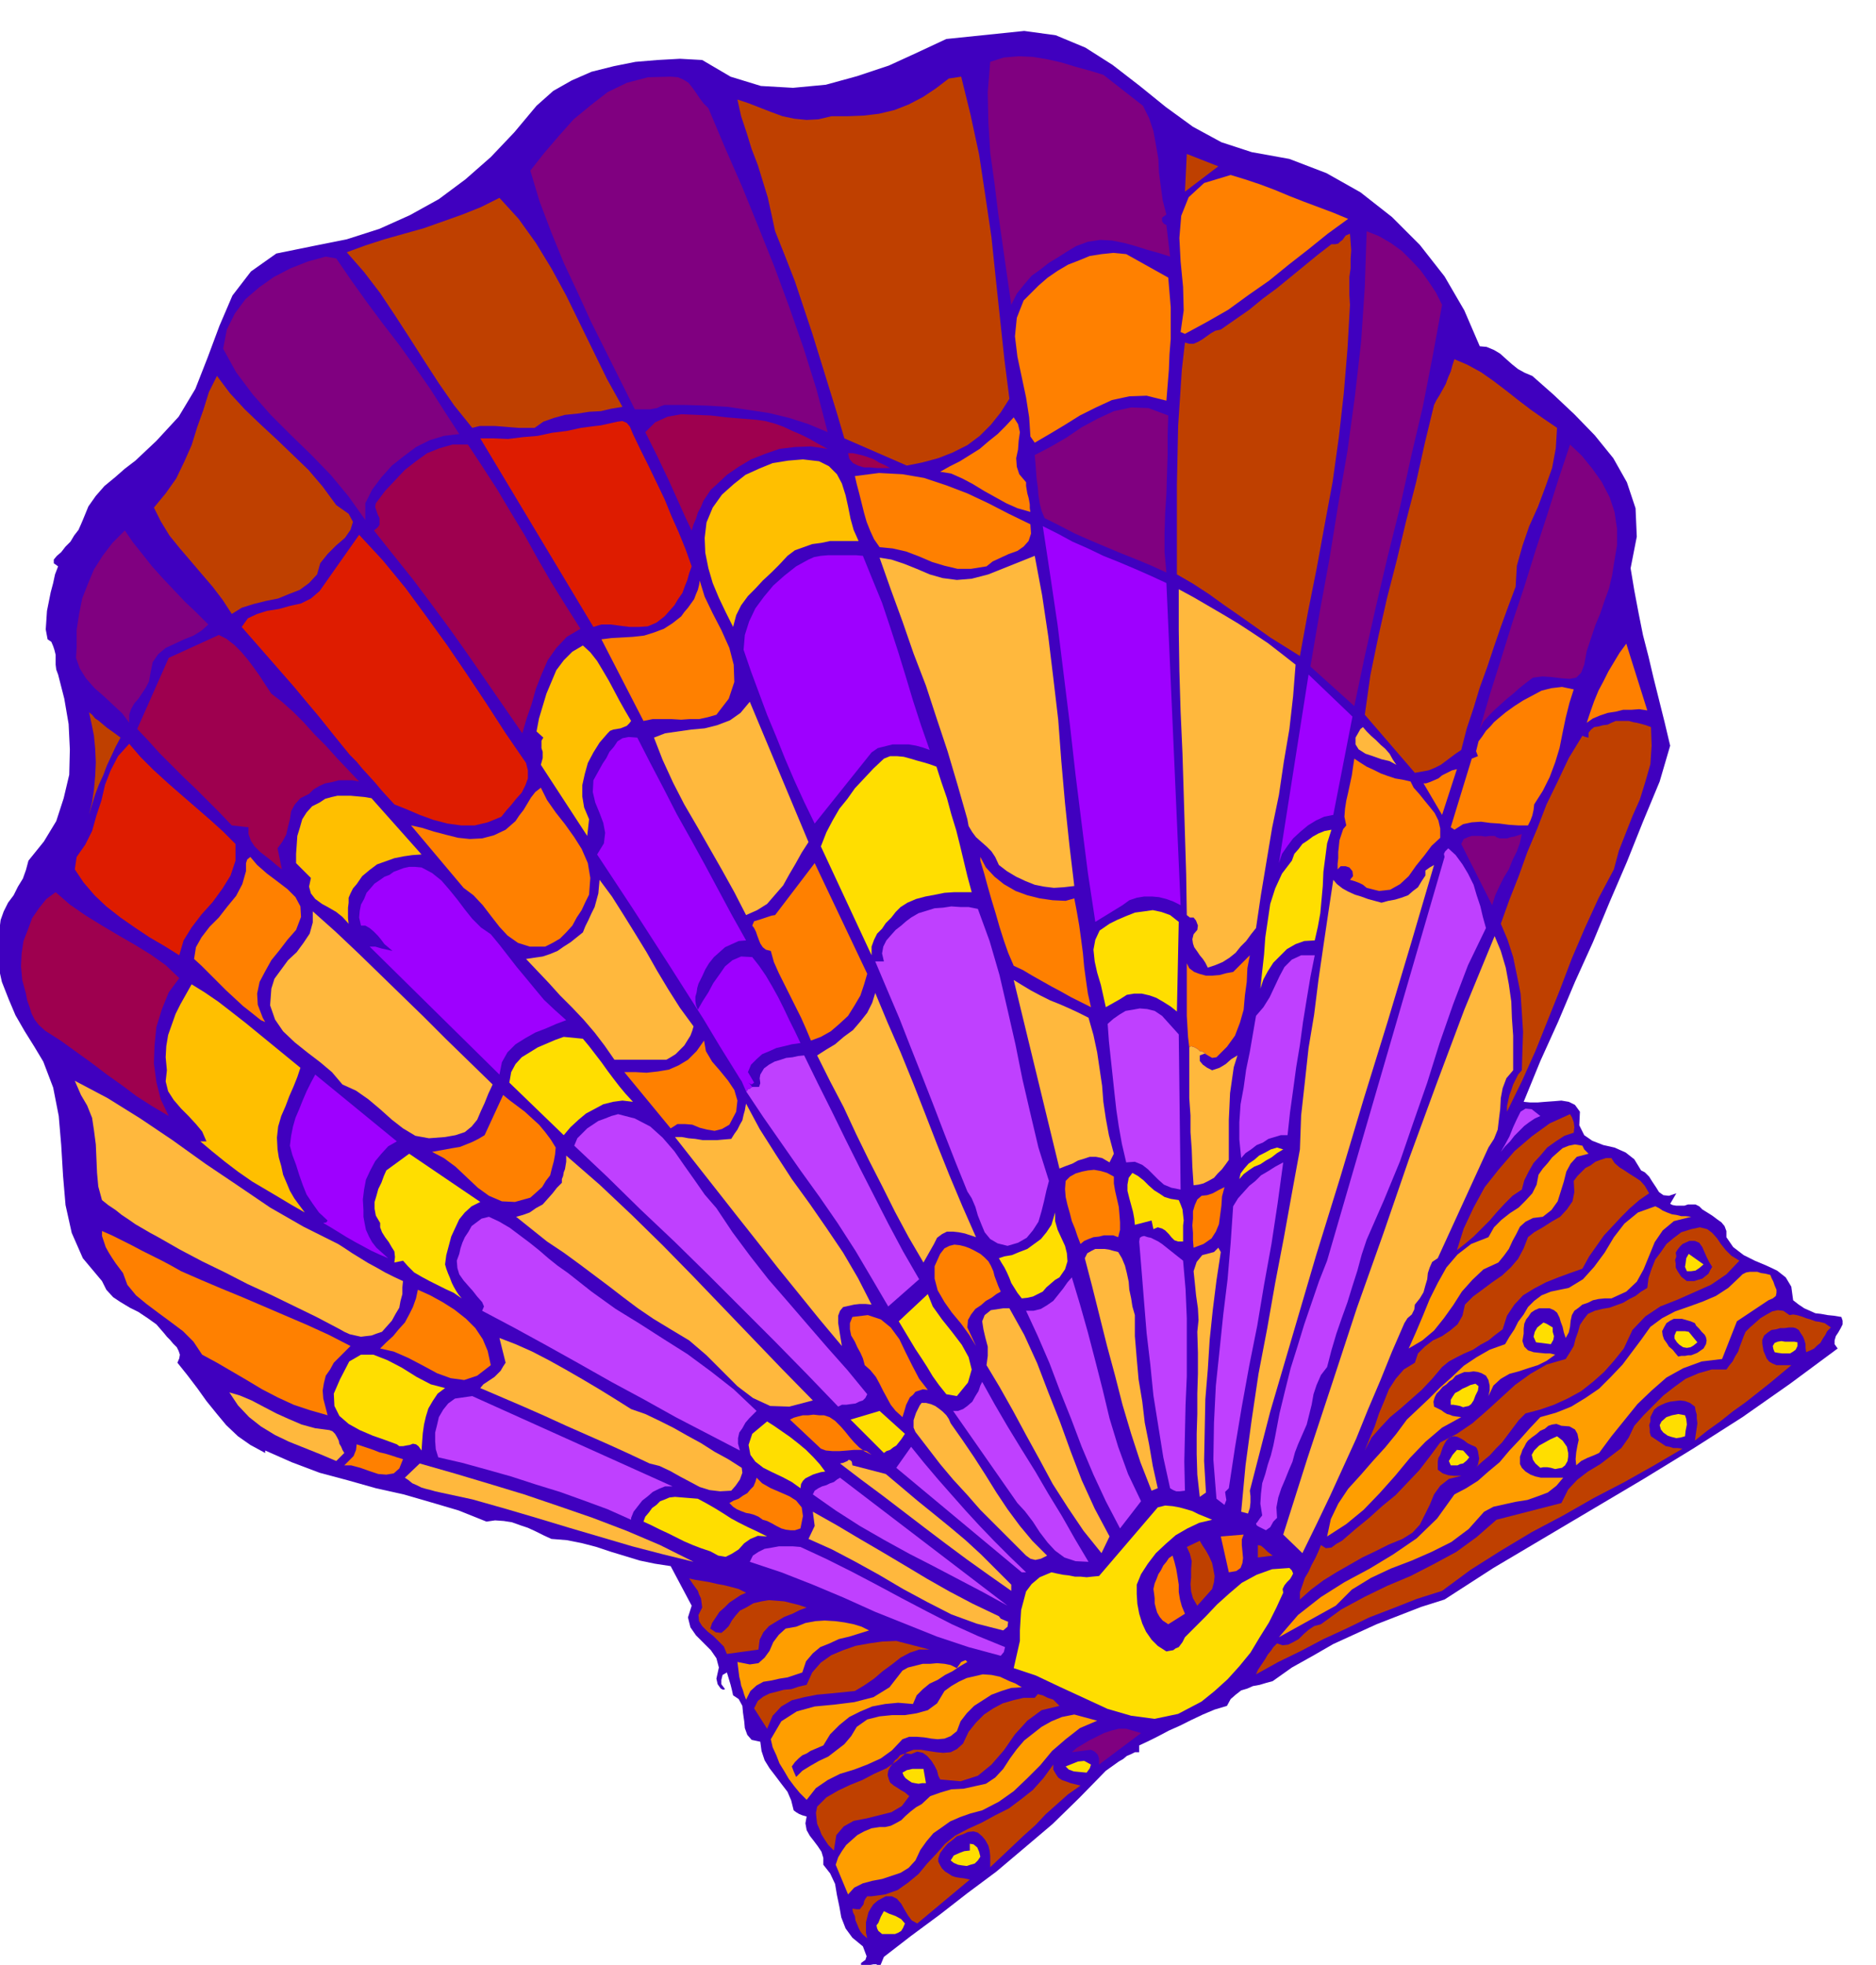
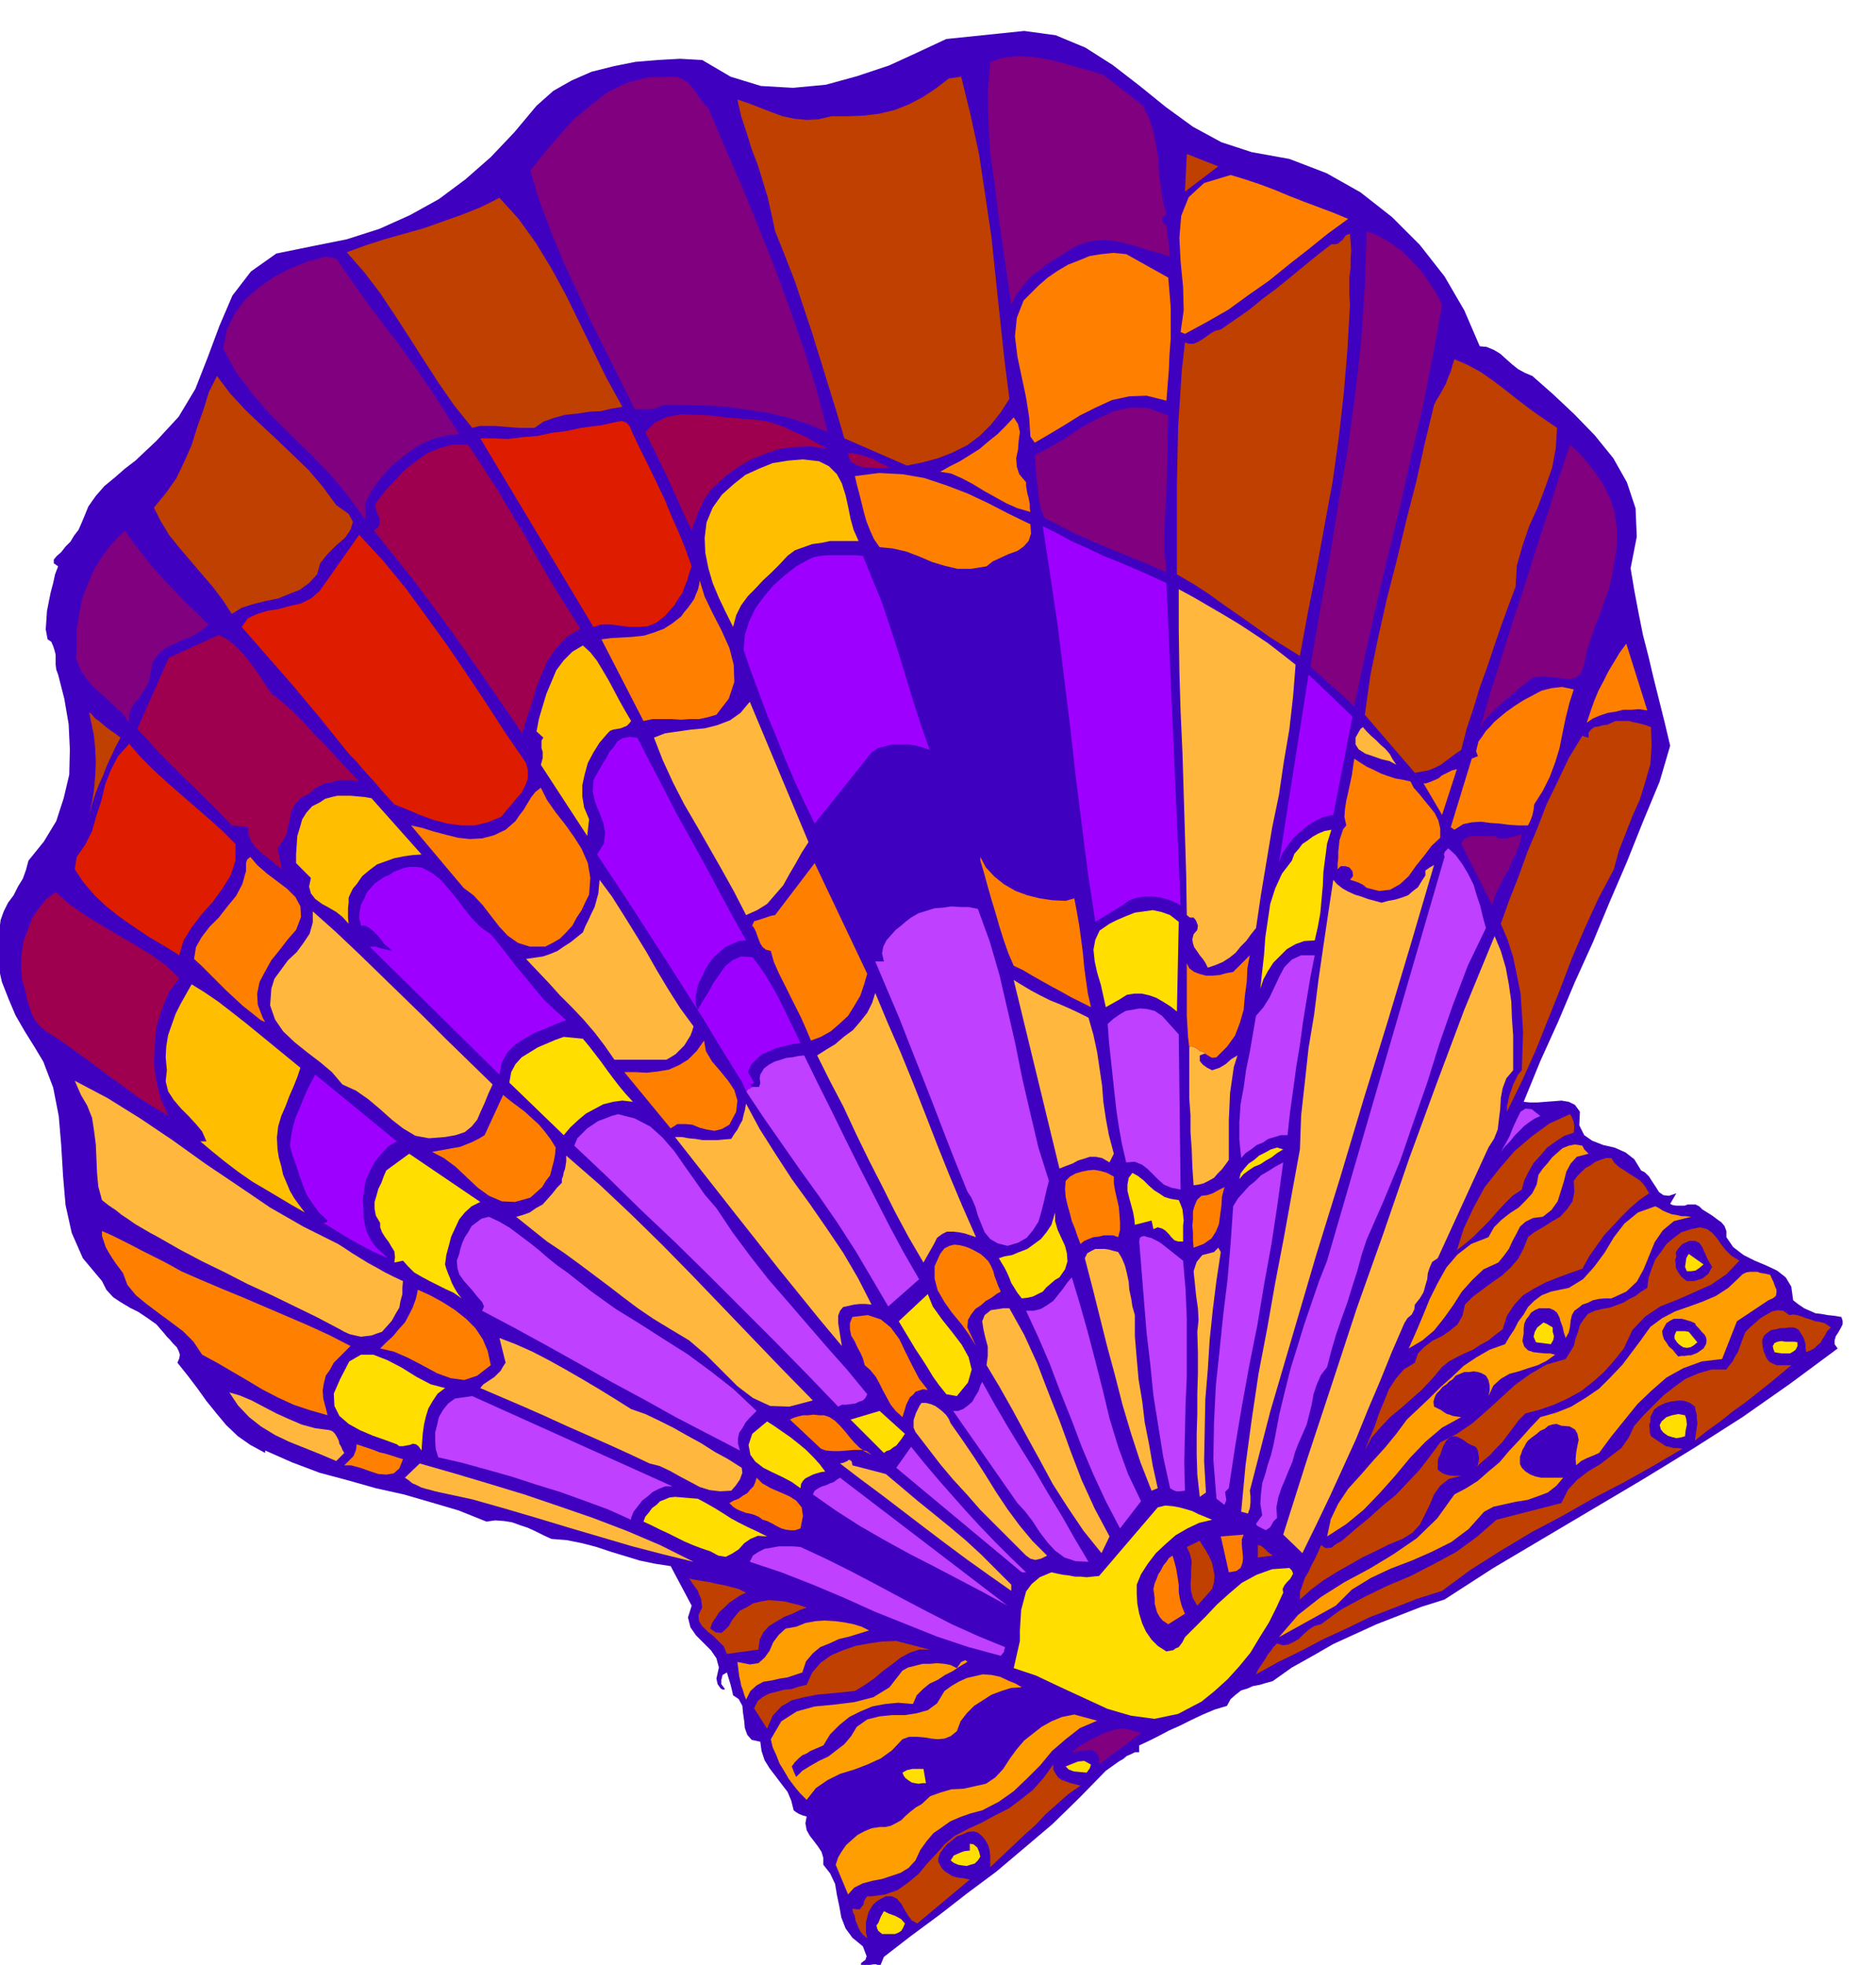
<svg xmlns="http://www.w3.org/2000/svg" fill-rule="evenodd" height="513.584" preserveAspectRatio="none" stroke-linecap="round" viewBox="0 0 3035 3178" width="490.455">
  <style>.brush1{fill:#4000bf}.pen1{stroke:none}.brush2{fill:#bf4000}.brush3{fill:#ffde00}.brush4{fill:#ffb83d}.brush5{fill:#ff8000}.brush7{fill:#ffbf00}.brush8{fill:purple}.brush10{fill:#bf40ff}</style>
  <path class="pen1 brush1" d="m1393 3175 4-3 3-2 1-3 1-3-3-8-3-8-17-14-11-15-7-18-3-17-4-19-3-18-8-17-11-14v-11l-3-10-6-9-6-8-7-9-5-9-2-11 2-11-7-2-5-2-5-3-4-3-4-16-6-14-10-13-9-12-10-13-8-13-5-15-2-15-14-3-7-8-4-11-1-11-2-14-1-11-6-11-9-6-2-9-2-8-3-10-3-10-7 4-2 8v7l6 8-3 1-4-2-5-7-2-9 4-18-4-15-9-13-11-11-13-13-9-13-4-16 6-19-34-64-26-4-24-5-23-7-23-7-24-8-23-6-25-5-25-2-13-6-12-6-13-6-12-4-14-5-13-2-14-1-14 2-45-18-44-13-45-13-45-10-46-13-45-12-45-17-43-19v4l-24-13-20-14-19-18-15-18-17-21-15-21-16-21-16-20 3-7 1-6-2-6-3-6-6-6-5-6-5-5-4-5-13-15-14-10-15-10-14-7-15-9-12-8-11-12-7-14-31-37-18-41-10-45-4-47-3-50-4-47-9-46-16-42-15-25-15-24-15-26-11-26-11-28-6-27-2-28 4-29 2-16 5-14 7-14 9-12 7-14 8-13 5-14 4-15 25-31 20-33 12-37 9-38 1-41-2-41-7-41-10-39-3-8-1-8v-16l-2-8-2-6-3-7-6-4-3-16 1-15 1-15 3-15 3-15 4-15 3-14 5-13-7-5v-6l5-6 7-6 7-9 8-8 6-10 7-9 4-9 3-7 9-22 12-17 14-16 17-14 16-14 17-13 17-16 17-16 36-39 27-45 20-51 19-51 21-49 30-39 41-29 59-12 55-11 53-17 49-22 47-26 43-32 41-36 38-40 36-43 27-24 30-17 32-14 36-9 35-7 36-3 36-2 36 2 46 27 49 15 52 3 53-5 51-14 51-17 48-22 45-21 126-13 51 7 48 20 44 28 44 34 42 34 44 32 46 25 49 16 61 11 60 23 55 31 51 40 45 45 40 51 32 55 25 58 11 1 12 5 10 6 10 9 9 8 10 8 11 6 12 5 34 30 34 32 33 34 30 37 22 39 14 42 2 46-10 51 6 36 7 37 7 35 9 35 8 34 9 36 9 36 9 38-17 58-27 65-26 65-28 65-27 65-29 64-27 64-29 64-27 66 10 1h13l12-1 14-1 12-1 12 2 10 5 8 11-1 22 8 16 13 9 18 7 18 4 18 8 14 11 11 18 6 3 7 7 5 8 6 9 5 8 7 5 9 1 12-4-10 17 4 2 6 1h13l6-2h12l6 3 5 5 8 5 8 5 8 6 7 5 5 6 3 8v10l11 16 17 13 18 9 19 8 17 8 14 11 9 15 3 22 9 7 9 6 9 4 9 4 9 1 11 2 10 1 12 2 2 6v6l-3 6-4 7-4 6-2 7v6l5 7-77 57-77 54-80 51-80 49-81 48-81 48-81 48-79 51-38 12-36 14-36 14-35 16-35 16-33 19-34 19-31 22-11 3-10 3-11 2-9 4-10 3-9 7-8 7-6 11-20 6-19 8-19 9-18 9-18 8-17 9-16 8-15 7v11h-7l-6 3-7 3-6 5-7 4-7 5-7 5-7 5-43 44-43 42-46 39-45 38-47 35-45 35-46 34-44 34-7 17-5-5h-5l-5 1-4 4-5 2h-3l-3-3v-6z" />
  <path class="pen1 brush2" d="m1379 3087 7 1h5l3-4 3-4 1-5 2-4 3-4h7l22-3 20-7 17-12 17-14 14-17 15-16 14-16 16-13 21-11 22-10 22-12 22-11 20-15 19-15 17-19 16-22v8l4 7 4 6 6 4 6 2 8 3 8 2 8 2-20 14-18 16-18 16-17 18-19 17-18 17-18 17-18 17v-18l-1-9-2-8-5-9-5-6-7-6-7-2-9 1-9 4-9 3-7 6-8 6-6 7-6 8-3 9v5l3 6 3 5 5 5 5 3 6 4 6 2 6 1 8 1 9 2-85 71-9-5-6-8-6-10-5-9-7-8-8-4h-10l-13 7-7 6-4 6-4 7-2 8-2 8v17l2 9-7-6-4-5-3-6-2-5-3-7-1-7-3-6-1-6z" />
  <path class="pen1 brush3" d="m1430 3091 8 4 11 4 9 5 6 7-3 7-3 5-5 3-5 2h-21l-6-5-2-4-1-5 3-4 4-10 5-9z" />
  <path class="pen1 brush4" d="m371 2252 17 5 19 8 19 10 21 11 20 9 21 9 22 6 23 3 5 2 4 4 3 5 3 6 1 5 3 5 2 5 3 5-13 13-26-11-25-10-25-10-23-11-23-14-19-15-18-19-14-21z" />
  <path class="pen1 brush5" d="m199 2059-6-8-6-8-6-9-5-8-5-9-3-9-3-9v-8l16 7 16 8 16 8 17 9 16 8 16 8 15 8 16 9 32 14 33 14 34 14 35 15 35 15 35 15 35 16 35 18-9 9-9 9-9 9-6 11-7 10-3 12-2 12 1 13 7 27-28-8-27-9-26-12-25-13-25-15-24-14-24-14-24-13-14-21-17-17-20-15-19-14-20-15-17-14-14-17-7-19zm358 311 7-7 8-8 4-10 1-9 9 3 9 3 9 3 10 4 9 2 10 3 9 3 10 3-6 15-9 8-12 2-13-1-15-5-14-5-15-4h-11z" />
-   <path class="pen1 brush2" d="m1322 2922 15-15 19-11 19-9 20-8 19-10 20-9 17-12 16-14 11-4h12l12 2 13 2 11 1 12-1 10-5 10-9 9-19 12-15 13-13 15-10 15-8 17-5 17-4h18l5-6 8 2 8 4 9 3 10 10-29 7-23 17-20 22-18 26-20 23-22 18-28 9-33-3-3-6-2-8-4-8-5-8-7-8-7-5-9-2-10 4-7-1-6 1-5 2-4 5-4 3-4 6-4 5-3 6-1 7 2 7 2 5 6 5 5 3 6 4 7 4 7 6-12 16-17 10-20 5-20 5-21 4-16 9-12 14-4 25-9-9-6-9-5-8-3-8-4-9-1-8-1-10 2-10z" />
  <path class="pen1" style="fill:#000" d="m1389 2986 5-7 8-5 8-5 9-2 9-3 10-1h9l10 3 5 7 3 10v9l-1 11-4 6-5 6-7 4-7 3-8 1-8 1-8-1h-7l-7-2-5-2-4-4-2-5-3-6-1-6-1-6 2-6z" />
  <path class="pen1 brush3" d="m1403 3006 3-7 5-5 6-4 6-3 6-3 7-1 7-1h7l2 7 2 7-6 5-6 4-7 2-6 3-7-1h-7l-6-2-6-1z" />
  <path class="pen1 brush4" d="m679 2367 56 16 57 17 56 17 56 19 55 19 55 21 54 23 54 27-49-12-50-13-51-15-51-15-53-16-51-15-53-15-51-11-9-2-7-2-8-2-7-2-8-4-7-3-6-5-6-4 24-23z" />
  <path class="pen1 brush3" d="m550 2231 15-29 19-11h20l23 9 23 12 24 15 23 12 23 6-12 9-8 12-7 12-4 13-3 13-2 14-1 13-1 15-5-7-4-3-5-1-5 2-6 1-5 1h-6l-4-3-19-7-20-7-21-9-18-10-15-13-8-16-1-20 10-23z" />
  <path class="pen1 brush4" d="m165 1941-6-22-2-22-1-23-1-23-3-23-3-20-8-20-10-17-10-23 53 28 53 33 52 35 53 38 52 35 53 36 54 31 56 28 11 7 12 8 13 8 13 8 13 7 14 8 14 7 15 7-1 10v11l-3 11-2 11-6 10-6 11-8 9-8 9-9 3-8 3-9 1-8 1-9-2-9-2-9-4-7-4-38-20-37-18-37-18-37-17-37-19-37-18-36-19-35-20-13-7-12-7-12-7-10-7-12-8-10-8-12-8-10-8z" />
-   <path class="pen1 brush2" d="m1220 2763 6-12 9-7 10-5 12-3 11-3 12-1 12-4 13-3 9-20 14-16 17-12 19-8 20-7 22-4 21-3 23-1 54 14h-17l-15 5-15 8-14 11-15 11-14 12-16 11-15 9-20 2-20 2-22 2-20 4-20 5-17 10-14 15-9 21-21-33z" />
+   <path class="pen1 brush2" d="m1220 2763 6-12 9-7 10-5 12-3 11-3 12-1 12-4 13-3 9-20 14-16 17-12 19-8 20-7 22-4 21-3 23-1 54 14h-17l-15 5-15 8-14 11-15 11-14 12-16 11-15 9-20 2-20 2-22 2-20 4-20 5-17 10-14 15-9 21-21-33" />
  <path class="pen1 brush3" d="m1538 3009 5-8 9-4 8-3 9-1v-11l6 1 6 5 3 7 2 8-4 6-5 5-7 2-6 2-8-1-6-1-7-3-5-4z" />
  <path class="pen1 brush2" d="m1136 2600-1-8-1-7-3-6-2-6-8-11-6-9 9 2 12 2 12 2 13 3 11 2 12 3 11 3 12 6-9 4-9 6-9 6-8 8-8 7-6 9-6 9-3 9 9 6 9 1 6-5 6-6 5-9 6-8 7-8 10-5 12-7 13-3 12-2 13 1 12 1 12 3 12 3 12 4-11 4-12 6-13 5-12 7-13 8-9 10-6 12-2 16-51 7-5-12-8-8-9-9-9-7-9-9-5-8-1-10 6-12z" />
  <path class="pen1 brush3" d="m1460 2867 7-4 9-2h18l4 23h-6l-6 1-6-1-5-1-6-4-4-3-3-4-2-5z" />
  <path class="pen1 brush7" d="M324 1846h10l-7-16-10-12-12-13-12-12-12-14-9-14-4-16 2-18-2-21 1-18 3-18 6-17 6-17 8-16 9-16 9-16 21 13 22 15 22 17 23 18 22 18 22 18 22 18 22 18-5 15-6 15-7 16-6 16-7 16-5 17-2 18 1 19 2 13 4 14 3 14 6 14 5 12 7 12 8 11 9 12-21-12-20-12-22-13-22-13-23-16-21-16-21-17-19-16z" />
  <path class="pen1 brush3" d="m615 1978-7-12-2-11v-11l3-10 3-11 5-10 4-11 4-9 37-27 115 78-14 7-11 10-9 11-7 15-6 13-4 15-4 15-2 15 2 7 3 8 3 7 3 8 3 6 4 7 4 6 5 6-13-9-13-6-14-7-12-6-13-7-12-7-10-10-8-9-14 3 1-9-1-9-5-8-4-7-6-8-5-8-3-8v-7z" />
  <path class="pen1 brush5" d="m1180 2431 7-4 8-3 7-5 7-4 5-6 5-5 3-7 2-7 9 9 14 8 14 6 16 7 11 7 9 11 2 14-4 20-9 3h-7l-8-1-7-2-8-4-7-4-8-4-7-2-7-5-7-3-7-2-6-1-8-3-7-3-6-4-6-6z" />
  <path class="pen1 brush3" d="m1724 2857 10-4 10-4 10-1 11 6-2 6-5 7-11-1-10-1-8-3-5-5z" />
-   <path class="pen1 brush4" d="m1318 2468-3-23 39 22 37 22 36 21 37 22 35 21 37 21 38 20 42 20 3 4 7 3 5 2-1 8-7 6-43-11-41-15-39-20-39-21-39-23-38-21-38-20-38-17 10-21z" />
  <path class="pen1 brush8" d="m1822 2796 24 7-68 51v-10l-2-6-5-5-6-3-31 4 8-7 10-6 10-6 12-6 12-6 12-4 12-3h12z" />
  <path class="pen1 brush3" d="M1650 2654v-17l1-17 1-16 4-15 4-15 9-12 13-11 19-8 9 2 10 2 9 1 10 2h9l10 1 9-1 11-1 95-111 12-3 12 1 11 2 11 3 10 3 10 5 10 4 12 5-21 5-19 9-19 11-16 14-16 15-13 17-11 17-7 17v15l1 16 3 16 5 16 6 13 9 13 10 10 14 9 5-1 6-1 4-3 5-2 6-8 4-8 17-17 17-17 18-19 20-18 20-17 24-13 25-9 28-2 4 4 2 5-2 4-3 5-5 5-4 5-3 6 1 6-11 24-12 24-15 24-15 25-18 22-19 21-21 19-21 17-38 20-38 8-38-5-38-11-39-18-39-18-38-18-36-12 10-44z" />
  <path class="pen1 brush4" d="m439 1599 5-16 11-15 11-15 14-13 11-15 10-15 5-18v-18l37 33 37 35 35 34 36 35 35 34 36 36 37 36 38 37-7 15-6 15-6 13-6 14-9 11-11 9-15 5-17 3-26 2-22-4-20-12-18-14-19-17-19-16-20-14-22-10-17-20-19-16-21-16-20-16-19-18-13-19-8-23 2-27z" />
  <path class="pen1 brush5" d="m1278 2296 6-3 7-2 8-2h9l8-1 9 1h8l9 3 9 6 9 9 7 8 8 10 7 8 8 8 8 6 12 6-8-6-9-2h-11l-11 1-13 1h-11l-11-1-8-3-50-47z" />
  <path class="pen1 brush4" d="m1359 2367 5-1 7-3 2-2 3 1 2 2 1 6 54 14 25 21 26 22 26 21 27 22 25 21 25 23 24 24 25 25v10l-37-26-35-25-35-26-33-25-34-26-34-26-35-26-34-26zm122-51-3-7v-12l2-6 2-6 3-6 3-6 3-4h7l8 2 7 3 7 5 5 4 6 6 4 6 3 7 19 27 19 28 18 28 18 29 18 27 20 27 20 24 24 24-10 5-9 2-8-2-7-5-26-26-24-24-24-24-21-24-23-25-21-25-20-26-20-26z" />
  <path class="pen1 brush5" d="m1399 2208-3-11-4-9-5-9-4-9-6-10-2-10v-10l4-10 25-3 21 7 16 13 14 19 10 21 11 22 11 21 14 18-8-1-6 2-6 2-4 5-5 4-3 6-3 6-2 7-4 13-11-10-8-10-6-11-6-11-6-12-6-11-9-11-9-8z" />
  <path class="pen1 brush3" d="m824 1751 3-17 7-13 10-11 13-8 13-8 14-6 14-6 14-5 31 3 10 12 10 13 10 13 10 14 9 12 10 13 10 12 12 13-17-2-15 2-16 4-13 7-15 8-12 10-13 12-11 13-88-85z" />
  <path class="pen1 brush4" d="m1596 2208 2-15v-15l-4-15-3-13-2-13 4-10 10-8 20-3h10l24 43 21 46 18 47 19 48 17 47 18 47 21 46 24 45-13 27-29-36-25-37-25-39-21-39-22-40-21-39-22-39-21-35z" />
  <path class="pen1 brush2" d="m2066 2658 9 3 9-1 8-4 9-5 8-8 8-7 9-6 11-3 33-24 37-20 37-18 38-16 37-19 37-20 33-24 32-28 105-27 11-22 15-16 17-13 20-12 17-13 17-13 12-17 9-19 15-17 16-16 16-16 18-14 18-13 21-9 21-6h24l5-7 5-6 4-8 5-8 3-9 3-8 3-8 3-7 7-7 8-7 9-8 10-6 9-5 9-2 9 1 10 7 6-1 6 1 7 2 8 3 7 2 8 3 7 1 8 2 10 7-6 6-3 6-4 6-4 7-5 4-5 5-6 3-7 3-1-7v-6l-2-7-2-5-4-6-3-5-5-3-4-1h-7l-7 1h-7l-7 2-7 1-6 4-6 5-3 7v6l1 6 1 6 3 7 2 5 4 5 5 3 7 3h24l-18 15-18 15-19 15-19 15-21 15-20 16-21 15-20 16 1-7 1-7 1-7 1-7-1-8v-6l-2-7-1-6-8-6-8-3-8-1-8 1-8 1-7 2-7 3-6 3-6 5-3 6-3 6v7l-2 6 1 6v6l2 6 6 4 6 4 6 4 6 4 6 1 6 2h7l8 1-46 27-48 27-50 26-49 28-51 27-50 30-49 31-46 34-41 13-38 15-39 15-37 18-37 17-36 19-37 18-36 20 3-7 4-6 4-6 4-6 4-7 5-6 4-6 6-6z" />
  <path class="pen1 brush7" d="M479 1396v-15l1-14 1-15 4-13 4-14 7-11 9-10 12-6 9-6 11-3 9-2h21l11 1 11 1 12 2 81 91-15 1-14 2-15 3-14 5-14 5-12 9-12 10-9 13-6 7-4 8-3 7v8l-1 8v17l1 9-10-11-10-8-12-7-11-6-11-8-7-9-3-11 3-14-24-24z" />
  <path class="pen1 brush4" d="m851 1551 13-2 14-2 12-4 12-5 10-7 11-7 10-8 10-8 4-10 5-10 5-11 5-10 3-11 3-11 1-11 1-11 20 27 19 30 18 29 19 31 17 30 18 30 19 30 22 30-2 7-3 8-5 8-5 8-7 7-7 7-8 5-7 4h-84l-16-23-16-21-18-21-18-19-20-20-18-20-19-20-18-19zm904 484 4-8 7-4 6-3h15l7 1 7 2 8 2 6 10 5 12 3 12 3 14 1 13 3 14 2 13 4 14v34l3 36 3 34 6 36 4 34 7 35 6 35 8 36-10 4-18-46-15-46-14-47-12-47-13-48-12-48-12-48-12-46z" />
  <path class="pen1 brush5" d="m1521 2028 7-9 8-4 8-2 9 1 8 2 8 3 8 4 9 5 6 5 7 7 4 7 4 9 2 8 3 8 3 8 4 9-7 4-8 6-9 5-8 7-9 6-7 9-5 9-1 12 14 30-11-18-13-18-15-18-12-17-11-19-5-19v-20l9-20z" />
  <path class="pen1 brush2" d="m2137 2499 8 5 9-1 8-6 9-5 22-19 22-18 21-19 22-18 19-20 19-20 17-22 17-23 27-14 25-17 23-20 23-21 23-21 25-18 26-15 31-9 7-11 6-10 3-12 4-11 3-11 6-9 7-9 11-5 12-3 12-2 11-4 11-4 10-6 10-5 9-7 10-6 2-16 5-15 6-15 9-12 9-13 12-10 12-9 16-5 14-3 12 3 8 6 8 9 6 9 8 10 9 9 13 8-21 22-25 17-27 12-27 12-28 11-24 16-21 22-14 30-16 20-16 18-18 16-19 15-22 12-22 10-23 8-23 6-11 11-9 12-9 12-9 12-10 10-10 11-12 10-11 10 2-2 2-3 1-5 1-5-1-6-1-6-2-5-2-2-7-3-6-3-5-4-5-3-6-3-5-1-7 1-6 6-3 5-3 6-2 6-2 6-3 5-1 6v13l8 6 9 3 10 1h11l-20 5-14 11-10 14-7 17-8 16-8 16-12 13-16 10-22 9-22 11-21 10-21 12-21 12-21 13-20 15-18 16v-12l4-11 4-12 6-10 5-11 6-11 5-11 4-10z" />
  <path class="pen1 brush5" d="m1866 2570 2-9 3-7 3-8 4-6 4-8 5-6 4-6 6-4 3 10 3 12 2 12 2 13v12l2 12 3 11 5 12-27 17-9-6-5-6-4-7-2-7-2-8v-8l-1-8-1-7z" />
  <path class="pen1 brush2" d="m1920 2502 21-10 4 7 6 9 5 9 5 11 2 10 2 11-1 10-3 11-24 27-7-12-3-11-1-12 1-11v-13l1-13-3-12-5-11z" />
  <path class="pen1 brush5" d="m2012 2482-3 8v9l1 10 1 11-1 8-3 8-7 5-12 2-13-58 37-3z" />
  <path class="pen1 brush2" d="m2035 2499 5 1 5 4 6 6 8 6-24 3v-20z" />
  <path class="pen1 brush4" d="m1937 2154 2-19-1-19-3-21-2-20-2-19 5-15 9-11 19-5 7-7 4 7-7 46-6 48-5 48-3 48-4 48-1 50-1 50 3 51-10 7-4-36-1-33v-33l1-32v-33l1-32v-34l-1-34z" />
  <path class="pen1 brush5" d="m1724 1910 7-7 9-5 10-3 10-2 10-1 11 2 10 3 11 6v11l2 12 3 13 3 13 1 12 1 13v12l-3 12-8-3h-15l-8 2-9 1-8 3-7 3-6 5-5-13-4-12-5-12-3-12-4-14-3-13-1-13 1-13z" />
  <path class="pen1 brush7" d="m875 1237 3-11v-10l-2-6v-12l3-5-11-10 4-21 6-20 6-20 8-19 8-19 12-16 14-14 17-10 12 11 11 14 9 15 10 17 8 15 9 17 9 16 10 17-3 4-4 4-5 2-5 2-6 1-6 1-5 2-4 4-13 15-10 16-9 17-5 18-4 18v18l3 18 8 19-3 27-75-115z" />
  <path class="pen1 brush2" d="m2289 2204 5-15 11-11 13-10 15-7 13-9 12-10 8-14 4-18 13-13 15-11 16-12 16-11 14-13 12-14 9-17 7-18 10-8 14-8 14-9 14-8 11-12 9-13 3-15-1-18 6-8 6-6 7-7 8-4 8-6 8-3 9-3h9l5 8 8 7 8 5 9 6 8 5 9 6 7 8 7 12-16 11-15 13-14 14-14 15-14 15-12 17-12 17-11 20-20 7-19 7-20 8-19 10-18 11-14 15-12 18-7 22-12 9-11 9-13 7-12 8-14 6-12 6-13 7-11 9-16 19-17 18-17 15-17 15-17 14-15 16-15 17-11 21 8-20 8-19 7-21 8-19 8-20 11-17 13-15 18-11z" />
  <path class="pen1 brush4" d="m1058 1193 18-7 21-3 21-3 22-2 20-5 21-8 17-12 15-18 95 227-11 17-10 18-10 17-10 18-13 15-13 15-16 10-18 8-19-37-20-36-20-35-20-35-21-36-18-35-17-37-14-36z" />
-   <path class="pen1 brush3" d="m2350 2353 7-8 10 1 10 11-4 5-6 5-5 1-4 2h-11l-3-7 6-10z" />
  <path class="pen1 brush5" d="m1944 1934 9-1 9-3 9-5 10-5-4 15-1 15-2 15-2 15-5 12-7 11-13 9-16 6-1-12v-12l-1-12 1-11v-12l3-10 4-9 7-6z" />
-   <path class="pen1 brush3" d="m1328 1369 9-23 10-19 11-19 13-16 12-17 15-16 15-16 17-16 10-4h11l11 1 11 3 10 3 11 3 10 3 11 4 8 25 9 26 7 26 8 26 6 24 6 25 6 25 7 26h-29l-15 1-15 3-16 3-15 4-14 6-11 7-8 8-7 9-9 9-6 9-8 8-5 10-4 11v14l-82-176zm1059 869 5 4-1 7-4 8-3 8-4 6-4 3-5 1-4 1-5-2-5-1-6-1h-4v-8l3-5 4-6 6-3 6-4 7-3 6-3 8-2zm95 108 8-8 9-5 9-5 11-5 9 7 7 10 1 5 1 5v6l-1 7-4 7-5 4-6 1-5 1-7-2-6-1h-6l-5 1-8-7-4-6-2-8 4-7z" />
  <path class="pen1 brush4" d="m777 2245 5-6 6-4 6-4 6-4 5-5 5-5 4-7 4-6-10-40 26 10 27 12 27 14 27 15 26 15 27 16 26 16 27 17 23 8 23 11 22 11 23 13 22 12 22 14 22 12 22 14 1 8-4 11-7 10-7 8-18 1-17-2-16-5-15-8-17-9-16-9-17-8-16-4-34-16-33-15-34-15-34-15-35-16-34-15-35-15-35-15zm58-277 11-3 11-4 10-7 11-6 8-9 8-9 7-9 8-8v-6l2-5 1-6 2-5 1-6 1-6v-10l54 47 52 49 50 49 49 50 48 50 48 50 48 50 50 51-38 10-31-1-28-13-25-19-25-25-25-25-28-24-30-18-28-17-25-17-24-18-22-17-24-18-24-18-26-19-27-18-50-40zm257-129h11l11 2 11 1 12 2h23l11-1 12-1 5-8 5-7 4-8 4-7 2-9 2-7 1-6 1-5 22 41 26 41 26 40 29 40 27 39 27 40 24 41 22 43-10-1h-9l-9 1-9 2-9 2-5 6-3 8v12l6 37-36-43-34-42-34-42-33-42-34-43-33-42-33-42-33-42zm230-132 14-9 15-9 14-12 15-11 12-14 11-14 8-16 5-16 20 48 21 48 20 49 20 51 19 49 20 50 21 50 22 50-9-3-9-3-10-2-9-1h-10l-8 4-8 6-5 10-17 30-24-41-22-41-21-42-21-41-21-43-20-43-22-42-21-42zm781 152 2-55 6-54 6-55 9-54 7-56 8-55 8-54 8-53 6 7 9 7 9 5 11 5 10 3 11 4 11 3 11 3 11-3 11-2 10-3 11-4 8-7 8-6 6-10 6-9v-8l7-5 7-4-37 126-38 127-39 126-38 127-39 126-37 126-37 126-33 128 1 9v10l-1 9-3 9-11-3 7-75 10-74 11-74 14-73 13-74 14-73 13-72 13-71zm-27 623 39-123 40-121 40-122 43-121 42-122 44-120 45-120 49-119 10 24 8 27 5 27 4 28 1 27 2 28v56l-11 13-6 16-3 16-1 18-2 16-2 17-6 15-9 14-82 179-9 6-4 9-3 9-1 10-3 10-3 11-6 10-8 10-1 8-4 8-7 6-5 8-20 46-19 47-20 47-19 47-21 46-21 46-22 46-23 47-31-30zm-436-897 13 8 15 9 15 8 16 8 15 6 16 7 15 7 16 8 8 28 6 28 4 27 4 27 2 26 4 27 5 27 8 30-7 14-12-7-10-2h-10l-9 3-10 3-9 5-11 4-10 4-74-305zm314 122-5-3-8 3v9l5 6 7 5 8 4 6-2 6-2 5-3 5-3 9-8 10-6-6 19-3 21-3 21-1 22-1 21v65l-5 7-6 8-7 7-6 7-9 5-8 4-8 2-8 1-2-30-1-28-2-28v-27l-2-28v-82l3-2 6 2 5 3 3 3h3l5 3 5 4z" />
  <path class="pen1" d="m1352 3016 4-12 6-10 7-10 9-8 9-8 11-6 12-5 13-2h9l9-2 8-4 9-5 7-7 8-7 9-7 9-5 14-13 17-6 17-5 20-1 18-4 18-4 15-10 13-14 11-17 11-15 12-14 14-11 14-11 16-9 17-7 20-4 37 10-28 12-23 18-22 19-19 23-21 21-22 21-24 17-27 14-19 5-17 6-16 7-14 10-13 9-11 13-10 14-8 17-11 12-13 8-15 5-15 5-16 3-15 4-14 7-10 11-20-48zm-105-203 17-29 25-16 29-8 32-3 32-4 31-8 26-16 21-27 9-5 12-3 12-3h12l11-1 12 1 10 2 10 5 7-10 7-3 3 3-12 7-12 8-12 6-12 8-13 6-11 9-10 10-6 14-24-2-21 2-21 4-19 8-18 9-16 13-15 15-11 18-7 3-7 3-7 3-6 4-7 3-6 5-6 6-5 7 3 8 4 9 10-10 13-8 14-8 15-7 13-10 13-10 11-13 9-15 17-12 20-5 20-2h21l19-3 18-5 15-11 12-20 11-8 12-7 13-6 13-3 13-3 14 1 14 3 15 7 10 4 10 6-17 1-16 5-16 6-14 9-14 9-12 12-10 13-6 16-10 8-10 4-11 1-10-1-12-2-12-1h-12l-11 4-17 18-18 13-22 10-21 8-23 7-20 10-19 13-15 19-11-11-9-11-9-12-7-12-8-13-5-13-6-13-3-13zm-54-125 20 4 14-2 10-9 8-11 6-14 9-12 11-10 17-3 15-6 16-3 15-1 17 1 15 2 15 3 13 4 12 6-16 5-16 5-17 4-15 7-15 6-12 10-11 13-6 18-12 4-12 4-13 2-13 3-13 2-11 6-10 9-7 14-3-8-2-7-3-8-1-6-2-8-1-8-1-8-1-8zm1160-271 19-10 19-12 17-15 18-15 16-19 17-18 16-18 17-18 25-7 25-10 23-14 22-15 19-19 19-20 15-20 15-20 15-21 19-14 21-11 23-8 22-8 21-9 20-13 18-17 5-5 6-3 6-1h12l6 2 7 1 8 2 2 5 3 6 2 6 3 7v5l-1 5-5 4-7 3-51 34-24 61-33 4-30 11-27 15-24 21-23 22-21 26-21 26-20 27-9 4-10 4-10 5-8 7-1-10 1-11 2-11 2-9-2-10-4-7-9-5-13-1-8-3-7 1-6 2-6 5-7 3-7 6-7 5-6 5-3 4-3 6-3 5-2 6-2 5v12l3 6 6 6 8 5 8 3 9 2h36l-11 13-14 11-16 6-17 6-19 3-18 4-18 4-15 8-25 28-28 21-32 16-32 14-34 13-32 15-31 19-26 26-92 51 31-36 37-29 38-24 41-22 38-23 38-26 33-32 28-39zm-77-121 18-17 18-17 18-18 19-17 19-18 21-14 21-12 25-9 7-12 8-12 6-12 9-12 7-12 10-10 12-9 15-6 29-6 23-14 18-20 17-23 15-25 17-22 22-18 28-10 6 3 6 4 7 3 8 3 7 1 8 2h7l9 1-28 7-18 15-13 19-9 22-9 22-11 20-17 16-24 11h-11l-10 1-9 2-8 4-9 3-6 5-7 5-4 7-2 9-1 10-2 9-5 9-3-9-2-9-3-8-2-7-4-8-5-4-7-3h-17l-7 3-6 4-4 6-4 5-3 7-1 8v8l-2 12 3 9 6 6 9 3 9 1 10 1h8l8 2-14 10-14 7-16 5-15 5-15 4-14 8-12 11-8 17 2-9v-8l-2-9-4-7-7-4-6-2-7-1-7 1h-8l-7 3-7 3-5 6-5 3-5 5-6 4-5 6-5 5-3 6-2 7 1 8 6 3 6 3 4 3 5 3 4 1 5 2 6 1 8 1-31 17-27 23-25 26-24 29-25 28-26 27-28 23-31 20 6-28 12-25 16-24 20-22 20-23 20-22 18-22 17-23zm132-295 9-16 12-12 14-11 14-9 11-11 11-12 7-14 3-16 7-10 8-9 7-9 9-8 8-7 10-4 10-2 12 2 3 6 7 7-19 5-10 11-7 13-4 16-5 16-5 16-10 14-14 11-16 2-12 6-9 8-6 12-6 11-6 13-8 11-9 11-24 11-18 17-17 19-14 22-15 21-16 20-19 16-22 13 12-27 11-26 11-27 13-26 14-25 18-21 22-17 28-11z" style="fill:#ff9e00" />
  <path class="pen1 brush3" d="m1041 2461 3-8 6-7 5-7 7-5 6-6 8-3 7-3 9-1 37 3 13 7 14 8 13 8 14 9 13 7 14 7 15 7 16 8-15-1-12 5-10 7-9 10-11 7-10 5-12-2-13-7-15-5-13-5-14-6-12-6-14-7-13-6-14-7-13-6zm176-142 24-20 11 7 13 9 13 9 14 11 12 10 12 12 10 11 9 12-7 1-7 2-6 2-6 3-6 3-4 4-3 5-1 7-14-10-15-8-17-8-14-7-13-10-8-11-3-16 6-18zm159-23 47-14 41 37-6 9-8 10-5 3-5 4-6 2-4 3-7-7-7-7-7-7-6-6-8-8-7-7-6-6-6-6zm78-159 47-44 8 20 15 21 16 20 16 21 11 20 5 20-6 21-18 22-17-3-12-15-10-14-9-15-9-14-10-15-9-15-9-15-9-15zm162-102 9-3 12-2 12-5 13-5 11-8 11-8 9-11 8-12 6-20v14l4 14 6 13 6 13 3 12 1 13-4 13-9 13-7 4-7 6-7 6-6 7-8 4-8 4-9 2-9 1-7-9-5-8-5-8-3-8-4-9-4-8-5-8-4-7zm216-138 9 5 9 7 8 8 9 8 8 5 9 6 10 3 13 2 3 7 3 8 1 9 1 9-1 8v26h-8l-6-2-5-5-4-5-6-6-5-3-7-2-7 3-3-14-27 7-1-10-2-11-3-11-3-11-3-12v-10l2-11 6-8zm234-41 10 3-10 6-9 7-9 5-9 6-10 4-9 6-8 6-7 8 2-9 6-8 7-8 9-6 8-7 10-5 9-5 10-3z" />
  <path class="pen1 brush10" d="m736 2262 28-4 324 146h-12l-10 4-10 5-8 7-9 7-7 9-7 9-4 10v3l-38-17-38-14-39-14-39-12-40-13-39-11-40-11-39-9-4-13-1-13v-14l3-12 3-13 7-12 8-10 11-8zm477 264 5-10 9-6 10-5 12-2 11-2h23l12 1 41 19 42 21 40 21 41 22 40 21 41 21 42 19 44 18-2 8-5 6-52-14-51-17-50-20-50-20-51-23-50-21-51-20-51-17zm-433-406 3-7-3-7-8-9-7-9-8-9-7-8-7-10-3-10-1-12 4-11 2-9 3-9 4-9 6-9 5-9 8-6 8-6 12-3 17 8 17 10 16 12 16 12 15 12 15 13 15 12 17 12 38 30 39 28 39 24 39 25 38 24 38 28 37 29 37 35-6 6-6 6-6 7-5 9-5 7-2 9v9l3 11-52-27-52-27-52-29-52-28-53-30-52-29-53-29-51-27zm535 297 3-6 6-4 6-3 7-2 6-3 6-2 5-4 5-3 271 207-40-22-40-21-40-21-39-20-40-22-40-23-39-25-37-26zm159-77 21 26 22 26 22 25 23 26 23 25 24 25 25 25 26 25h-7l-203-169 24-34zm-545-487 5-12 8-8 8-8 9-6 9-6 11-4 10-4 11-3 27 7 25 13 20 18 19 22 16 23 17 24 16 23 19 22 26 39 29 39 29 37 33 38 31 36 32 37 32 36 32 39-3 6-4 4-6 2-6 3-8 1-7 1h-7l-6 3-51-53-52-53-54-54-53-53-55-54-55-52-54-53-53-50zm613 429h8l8-3 7-5 8-7 5-9 5-8 3-9 3-6 20 36 21 36 22 36 23 37 21 36 22 36 21 37 22 37-21-1-18-6-15-11-12-13-13-17-11-17-13-17-12-13-104-149zm118-162h12l12-3 10-6 10-7 8-10 8-10 7-10 7-8 13 43 13 46 12 46 12 47 11 46 14 46 16 44 21 44-34 44-23-44-20-43-19-45-17-45-18-45-17-45-19-44-19-41zm-443-362h11l1-3 1-3-1-8 1-6 6-10 8-6 9-5 10-3 9-3 10-1 9-2 10-1 22 45 23 46 22 45 23 46 23 45 23 45 24 45 26 45-50 44-27-46-26-44-29-45-29-42-31-43-30-43-30-43-28-42 2-1 1-3h3l2-2 2-1zm676 649-11-50-8-50-8-50-5-50-6-51-4-49-4-50-4-49 1-6 3-2 4-1 6 2 5 1 6 3 6 3 6 4 34 27 4 46 2 47v94l-2 46-1 46-1 46 1 47-8 1h-6l-5-2-5-3zm75 17-5-63 1-60 3-60 6-57 6-58 7-57 5-59 4-59 8-13 9-10 9-10 10-8 9-9 12-7 11-7 13-7-9 66-10 66-12 66-11 66-13 65-12 66-11 66-10 66-6 6 1 7 1 6-3 8-13-10zm74 27-3-19 1-16 2-17 5-15 4-15 5-15 4-16 3-15 7-37 9-37 9-36 11-35 11-36 12-35 12-35 13-33 190-653-1-5 2-4 3-3 2-2 12 11 11 15 9 15 9 18 5 17 6 18 4 17 5 18-29 60-24 63-22 63-20 64-22 63-22 64-26 63-28 64-8 24-7 26-8 25-8 26-9 25-9 26-8 27-7 27-10 13-7 16-5 15-3 17-4 16-4 16-7 16-7 16-5 13-4 15-6 14-6 15-6 14-5 15-3 16 1 17-6 6-5 9-7 5-6-3-6-3-3-2-1-3 2-2 4-6 4-5zm-626-896h14l-3-13 2-11 5-10 7-8 8-9 9-7 8-7 8-6 12-7 13-4 13-4 14-1 13-2 15 1h13l15 3 19 52 16 55 13 56 13 57 11 55 13 56 13 55 17 54-4 15-4 18-4 16-5 17-9 14-10 12-14 8-17 5-16-4-12-7-9-11-5-12-6-15-4-14-6-14-7-11-19-47-18-46-18-47-18-46-19-48-18-46-20-47-19-45zm376 101 9-8 10-7 10-6 12-2 11-2 12 1 12 3 12 8 27 30 3 251-15-3-12-5-9-8-8-8-9-9-9-7-12-5-14 1-7-30-5-28-4-27-3-27-3-28-3-28-3-28-2-28zm240-13 12-14 10-16 8-17 8-17 8-15 12-12 15-7h22l-7 35-6 36-6 37-5 37-6 36-5 37-5 36-4 37h-11l-10 3-10 3-9 6-10 4-9 7-9 6-7 8-3-30v-28l2-29 5-27 4-29 6-29 5-29 5-29z" />
  <path class="pen1" d="m124 1386 14-20 11-22 7-25 8-24 6-26 9-23 12-23 18-20 18 21 21 21 23 21 24 21 22 19 23 20 21 19 20 20v27l-8 24-13 21-16 22-18 20-16 21-13 21-7 24-24-15-24-14-24-16-23-16-23-18-19-18-18-21-14-21 3-20zm433-176-21-26-20-25-21-25-20-24-21-24-21-24-21-24-21-24 10-14 15-7 16-5 19-3 18-5 18-4 16-8 14-12 64-91 38 41 37 45 33 45 34 47 32 47 32 48 31 48 33 48 3 12v13l-4 11-6 12-9 10-8 10-8 9-8 10-22 9-21 5h-22l-22-3-23-6-22-8-21-9-20-8-11-12-10-11-10-12-10-11-11-12-9-11-11-11-9-11zm220-501h21l24 1 24-3 24-2 23-5 24-3 23-5 23-3 9-1 9-2 9-2 9-2 8-1 7 3 5 6 5 12 12 25 13 26 13 27 13 27 11 27 12 27 11 27 10 28-4 11-3 11-4 10-4 11-7 10-6 10-8 9-8 9-13 10-14 6-15 1h-14l-16-2-15-2h-15l-13 4-183-305z" style="fill:#de1c00" />
  <path class="pen1 brush3" d="m1795 1494 12-6 14-6 15-6 15-2 14-2 14 3 14 5 14 11-3 145-10-8-11-7-12-7-11-4-13-3h-12l-12 2-11 7-23 13-4-18-4-18-6-20-4-18-2-19 3-16 7-15 16-11zm697 649 5-4 5 2 5 3 5 3v7l2 7-1 6-4 7-24-3-4-9 2-8 4-7 5-4zm196 156 8-7 9-3 10-2 11 2 2 6 1 9-2 10-1 9-7 2-7 1-8-2-6-2-7-5-4-5-2-7 3-6z" />
  <path class="pen1 brush2" d="m2540 1802 3 5 3 8 1 8-1 9-15 5-14 9-14 10-11 13-11 12-8 14-7 14-4 15-15 10-13 13-12 13-12 14-13 13-13 13-13 11-14 11 11-35 16-34 18-33 23-29 25-29 28-24 29-21 33-15z" />
-   <path class="pen1 brush4" d="m1565 1325-16-56-16-54-18-54-17-52-20-52-18-52-19-52-18-51 19 3 21 7 20 8 21 9 21 6 23 3 24-2 27-7 75-30 12 64 10 67 8 66 8 68 5 67 6 68 7 67 8 67-17 2-16 1-16-2-15-3-15-6-15-7-15-9-13-10-6-13-6-9-8-8-8-7-9-8-6-8-6-10-2-11z" />
  <path class="pen1 brush7" d="m1153 821 15-21 19-17 19-15 22-10 22-9 25-4 24-2 26 3 16 8 13 13 8 15 6 19 4 18 4 20 5 18 8 18h-46l-14 3-15 2-14 5-14 5-12 9-13 14-13 13-14 13-12 13-12 12-11 15-8 16-5 19-12-24-11-23-10-24-7-24-5-25-1-24 3-25 10-24z" />
  <path class="pen1 brush1" d="m2692 2147 4-7 6-4 6-3h13l7 2 7 2 7 3 2 4 5 5 4 5 5 5 2 4 1 5-1 6-4 7-10 7-10 4h-5l-5 1h-6l-5 1-5-6-4-5-6-5-3-5-5-7-2-6-1-7 3-6z" />
  <path class="pen1 brush4" d="m1931 1511 6-7 1-7-3-8-4-5h-6l-5-4-1-66-2-65-2-66-2-65-3-67-2-66-1-66v-66l24 13 24 14 24 14 25 15 23 15 24 16 22 17 23 18-4 51-6 53-9 53-8 54-11 53-9 54-9 54-8 54-8 10-8 11-9 9-8 10-10 8-11 7-12 5-12 4-4-8-4-6-5-6-4-6-5-7-2-6-1-7 2-8z" />
  <path class="pen1 brush3" d="m2709 2160 3-7h14l6 1 14 17-6 5-5 3-6 1-6-1-6-4-4-4-4-6v-5zm-619-768 4-11 7-8 6-8 9-6 8-6 9-5 10-4 11-2-7 22-3 23-3 23-1 23-2 22-2 22-4 22-5 22-17 1-14 5-14 8-11 11-11 11-9 14-7 13-5 15 3-28 3-27 2-28 4-27 4-27 8-25 11-24 16-21z" />
  <path class="pen1 brush10" d="m2492 1805-9 4-9 6-8 6-8 8-8 8-7 9-8 8-7 9 7-12 7-13 6-15 6-13 6-12 8-5 10 1 14 11z" />
  <path class="pen1 brush3" d="m2868 2177 3-5 5-2 6-1 6 1h15l5 1v6l-3 6-4 3-5 3h-13l-7-1-5-1-2-5-1-5z" />
  <path class="pen1 brush1" d="m2712 2032-1-6 3-5 4-5 4-4 11-5h9l7 3 5 7 3 7 4 9 4 8 5 8-3 5-3 6-5 4-5 4-7 2-6 2h-12l-9-7-6-9-3-6v-6l-1-6 2-6z" />
  <path class="pen1 brush3" d="m2732 2028 24 17-7 6-6 4-7 1h-7l-3-7 1-6 1-8 4-7z" />
  <path class="pen1 brush5" d="m314 1551 3-19 9-16 13-17 15-15 14-18 14-17 10-19 6-21v-13l2-6 5-4 11 13 16 14 16 12 17 13 13 13 8 15 1 17-8 21-14 16-13 17-13 16-10 18-9 17-4 19 1 18 8 21 4 7-7-3-15-12-14-11-14-13-13-12-14-14-13-13-13-13-12-11zm351-216 18 4 19 6 19 5 20 5 19 2 20-1 19-5 19-9 8-7 8-7 6-9 7-9 6-10 6-10 7-9 9-7 10 20 14 20 15 19 15 21 12 19 10 23 4 24-2 27-6 12-6 13-8 12-7 13-10 11-10 10-12 7-12 6h-25l-19-6-17-12-13-14-14-18-13-17-15-16-16-12-85-101zm308-301 16-2 18-1 17-1 18-2 16-5 16-6 14-9 14-11 5-7 6-7 5-7 5-7 3-8 3-7 2-8 1-7 8 26 13 27 14 27 13 29 7 27 1 28-9 27-20 26-14 4-14 3h-15l-14 1-16-1h-30l-15 3-68-132zm410-264 39-5 38 2 35 6 36 12 34 13 34 16 33 17 35 17 1 15-4 12-8 9-10 7-14 5-13 6-13 6-10 8-25 4h-22l-21-5-20-6-21-9-21-8-22-5-21-2-9-13-6-13-6-15-4-14-4-16-4-16-4-15-3-13z" />
  <path class="pen1" d="m523 1978 5-1 2-3-14-13-10-14-10-15-6-15-6-17-5-16-6-16-4-15 2-16 3-15 4-14 6-14 6-15 6-14 7-14 7-13 132 108-14 8-11 12-10 12-8 15-7 15-3 16-2 16 1 17v11l2 11 2 10 5 11 5 9 7 9 9 8 10 9-14-6-13-6-13-7-13-7-14-8-13-8-13-8-12-7zm75-447h9l10 3 9 2 9 2-7-6-6-5-6-8-5-6-7-7-6-5-7-4h-7l-3-13 1-11 2-10 5-9 4-10 7-8 6-7 9-6 7-5 8-3 7-5 8-3 8-3 9-2h9l11 1 17 9 15 12 13 15 13 16 12 16 12 15 14 14 16 11 14 17 14 18 14 18 15 18 14 17 15 18 17 16 19 17-16 6-16 7-18 7-16 9-16 10-13 13-9 16-4 20-210-207zm609 234-4-9-3-7-4-6-3-5-28-45-27-45-28-44-28-44-29-45-29-45-29-44-29-44 11-18 2-17-3-16-6-16-7-17-4-17 1-19 10-18 5-9 6-9 5-10 7-8 6-9 8-5 10-2 14 1 21 41 22 42 21 41 23 41 22 40 22 41 22 41 23 41-12 1-11 5-11 5-9 8-9 8-8 10-6 10-5 11-3 6-3 6-2 7-1 7-2 7v7l1 7 3 7 8-14 9-14 8-15 10-14 9-13 12-10 14-6 18 1 11 14 11 16 10 17 10 18 9 18 9 19 9 18 9 19-14 2-12 3-13 3-11 5-12 5-9 8-9 9-5 12 10 17-4 3-6-3 3 2 4 5-2 1-2 2h-3l-1 3-2 1zm-4-714 2-24 7-22 10-21 14-19 15-18 18-16 19-15 20-11 9-4 11-2 12-1h45l11 1 15 37 16 39 13 39 13 40 12 39 12 40 13 40 14 40-11-4-11-3-12-2h-26l-12 3-12 3-10 7-92 115-17-35-16-35-15-35-14-35-15-36-13-35-13-35-12-35zm484-200 24 12 24 13 25 11 25 12 25 10 26 11 25 11 26 12 23 521-12-6-11-4-12-3-11-1h-13l-12 2-12 4-11 8-44 27-12-79-10-79-10-80-9-80-10-81-10-81-12-81-12-79zm501 308-31 159-15 3-13 6-13 8-12 10-12 11-9 12-9 13-5 15 48-305 71 68z" style="fill:#9e00ff" />
  <path class="pen1 brush5" d="m615 2181 10-10 11-10 9-11 10-11 7-13 6-12 5-14 3-14 20 9 20 11 19 12 19 15 15 15 12 18 8 19 5 23-22 17-21 7-22-3-22-8-24-13-23-12-23-10-22-5zm84-318 11-2 11-2 11-2 12-2 10-4 10-4 10-5 10-6 30-65 11 9 12 9 12 9 12 11 11 10 10 12 9 12 8 13-1 11-2 11-3 11-3 12-7 9-6 10-10 9-9 8-25 7-21-1-21-9-18-13-18-17-18-17-19-14-19-10zm311-129h18l18 1 18-2 18-3 16-7 15-9 14-14 12-17 3 17 10 17 13 15 13 16 10 15 5 17-2 18-11 21-12 7-12 3-12-2-12-3-12-5-12-1h-12l-11 7-75-91zm237-196-8-2-5-4-4-6-2-5-3-8-2-6-3-6-3-4 3-7 10-3 6-2 6-2 6-2 6-1 64-84 85 179-5 17-6 18-10 17-10 16-14 13-14 12-16 9-16 6-8-19-8-18-9-18-9-18-9-18-9-18-8-18-5-18zm677 156-2-17-1-17-1-17v-85l4 8 8 6 8 3 11 3h10l12-1 11-3 11-2 27-27-4 21-1 22-3 22-2 23-6 21-8 21-13 18-17 17-7 1-7-4-5-4-5-3h-3l-3-3-5-3-6-2-3 2zm-338-302v-6l9 17 14 15 15 12 19 11 19 7 20 5 21 3 21 1 7-2 7-2 4 21 4 23 3 22 3 23 2 22 3 22 3 21 5 22-16-8-16-8-16-9-15-8-16-9-16-9-15-9-15-7-9-21-7-20-7-22-6-21-7-23-6-21-6-22-6-20zm598 31 5-6-1-8-5-6-6-2h-8l-5 5v-9l1-9v-10l1-9 1-10 3-9 3-9 5-6-3-14 1-13 2-13 3-13 3-14 3-14 2-14 2-13 9 6 11 7 11 5 12 6 11 4 12 4 12 2 13 3 5 10 9 10 8 10 9 11 8 10 6 12 3 13v15l-14 13-12 16-13 16-12 17-14 13-16 9-18 2-20-5-6-5-6-3-8-3-7-2z" />
  <path class="pen1" d="m36 1585-2-22 1-21 3-20 7-18 7-19 11-16 12-15 15-11 23 20 26 18 26 16 27 16 26 15 26 16 24 17 22 21-17 23-11 27-9 29-3 30-1 29 4 30 7 28 13 27-27-16-25-16-24-18-24-17-25-19-25-18-25-18-25-16-10-9-7-9-5-10-3-10-4-11-2-11-3-11-3-11zm366-247-27-3-20-21-19-19-20-20-19-18-20-20-19-19-18-20-18-19 51-115 81-37 12 6 13 10 11 11 11 13 9 12 10 14 9 14 10 15 17 13 18 16 17 17 18 20 18 18 18 20 18 19 18 19-11-2h-22l-11 3-11 2-9 4-10 6-7 7-14 7-9 10-6 11-2 13-3 12-3 13-6 11-8 11 7 34-9-7-8-7-9-7-9-7-9-9-6-9-4-11v-11zm203-480 6-5 3-4v-11l-3-6-2-6-2-6 1-6 15-20 16-17 16-17 18-14 18-13 20-8 21-6h25l23 35 24 37 22 37 23 38 21 38 22 38 23 37 24 38-22 13-17 18-14 20-10 23-9 23-7 25-8 23-7 24-29-42-29-42-29-42-29-41-31-42-30-40-32-40-31-39zm439-159 16-16 20-9 22-4 24 1 24 1 25 3 24 2 25 2 14 2 15 4 14 5 15 7 14 6 14 7 14 8 15 8-27-4-26 1-25 3-23 8-23 9-20 12-19 13-17 16-9 8-6 9-6 9-4 10-5 9-3 10-4 9-3 10-10-21-9-20-9-20-9-20-10-21-9-19-10-20-9-18zm328 34h8l9 2 8 2 9 3 8 3 8 5 9 4 9 5h-21l-11-1h-10l-10-3-8-4-6-7-2-9z" style="fill:#9e004f" />
  <path class="pen1 brush5" d="m1521 763 16-9 16-8 16-10 16-10 14-12 15-12 13-13 13-14 7 11 3 13-2 14-1 14-3 14 1 14 4 12 11 13v6l1 6 1 6 2 7 1 5 1 6v6l1 6-21-6-18-8-18-10-18-10-18-11-17-9-18-8-18-3z" />
  <path class="pen1 brush8" d="m1674 736 25-13 26-15 25-17 26-14 26-12 28-6 28 1 32 12-1 31v32l-1 31-1 33-2 31-1 32v31l3 33-24-11-24-10-25-10-24-10-26-11-25-11-25-13-24-12-5-12-3-12-2-13-1-13-2-14-1-14-1-13-1-11z" />
  <path class="pen1 brush5" d="m2381 1227 10-4-3-8 2-8 2-8 6-8 6-9 7-7 6-7 7-6 12-10 14-10 14-9 15-8 15-8 16-4 17-2 19 4-7 22-6 24-5 24-5 25-7 23-9 24-11 22-14 22-1 9-2 9-3 8-4 8h-16l-15-1-15-2-15-1-15-2-15 1-14 3-14 9-6-4 34-111z" />
  <path class="pen1 brush4" d="m2201 1179 4-3 6 7 7 7 8 7 8 8 7 6 7 8 5 9 6 9-11-6-13-3-14-5-12-4-11-7-5-8v-11l8-14z" />
  <path class="pen1 brush5" d="M2303 1267h4l6-2 7-3 7-3 6-5 8-4 8-4 8-2-24 74-30-51zm-636-561-2-31-5-32-7-33-7-33-4-33 3-30 11-28 24-24 15-13 16-11 17-10 18-7 17-7 19-3 19-2 21 2 68 38 2 24 2 24v51l-2 25-1 25-2 25-2 25-32-8-28 1-28 6-26 12-26 13-24 15-25 15-24 14-7-10z" />
  <path class="pen1 brush8" d="M124 1047v-28l4-26 5-25 9-23 10-24 14-22 16-21 20-20 13 19 16 20 15 19 18 20 17 18 18 19 19 18 19 19-11 10-13 8-15 6-15 7-15 7-12 10-9 13-4 20-2 11-5 10-6 9-6 9-7 8-5 9-3 9v13l-11-15-14-13-16-15-15-13-14-16-10-16-6-17 1-17zm237-483 6-31 13-26 17-23 22-19 24-17 27-14 28-11 29-8 17 3 24 35 25 35 26 35 27 35 25 35 25 36 23 36 24 37-25 3-23 7-22 11-20 15-19 15-17 19-15 20-11 22v27l-27-38-29-35-32-33-32-31-33-33-29-33-27-36-21-38zm497-288 22-28 24-28 24-27 28-23 27-21 31-15 34-9 37-1 12 1 9 4 8 5 7 9 5 7 6 9 6 8 8 8 27 64 28 64 26 64 26 65 24 65 23 66 21 67 18 69-31-13-31-10-33-8-33-5-34-5-34-2-35-1h-33l-6 2-6 3-6 1-5 1h-25l-24-48-23-46-24-48-21-46-23-49-20-49-19-50-15-50zm1506 1089 4-8 7-3 6-2h15l7 1 7-1h8l3 2 5 2h12l6-2 6-1 6-2 6-2-3 14-5 14-7 14-6 15-8 13-7 14-7 15-5 16-50-99zm-244-287 15-88 16-87 14-87 15-87 12-88 10-88 6-89 3-90 20 8 19 11 18 13 16 16 14 15 13 18 12 18 10 20-15 82-16 82-19 81-18 82-20 80-19 81-18 80-17 81-71-64zm420-359 19 18 17 21 15 21 13 25 8 24 4 27v27l-5 30-3 19-5 21-7 19-7 21-8 19-7 21-7 21-4 22-5 13-8 8-11 2-13-1-16-2-15-1-15 2-12 9-10 8-10 9-10 8-10 9-10 9-9 9-9 10-6 12 17-58 18-57 18-58 19-57 18-58 19-58 18-57 19-57zm-938-619 22-7 24-2 23 1 24 4 22 5 23 7 22 6 23 7 64 50 10 20 7 21 4 22 4 23 1 22 3 23 3 22 6 23-7 5v6l3 4 4 2 6 51-19-6-18-5-19-6-18-5-20-4-19-1-20 3-19 7-15 9-14 9-15 9-14 11-14 10-12 14-12 15-9 18-7-49-7-49-7-49-6-49-7-50-3-49-1-49 4-49z" />
  <path class="pen1 brush5" d="m2631 1041 34 108-13-2-13 1h-13l-12 3-13 2-12 4-12 5-10 7 6-18 6-17 7-17 8-15 8-16 9-15 9-15 11-15zm-721-504 5-35-1-38-4-41-2-38 3-36 12-30 25-23 43-13 23 7 24 8 24 9 24 10 23 9 24 9 24 9 24 10-33 24-31 25-32 25-32 26-33 23-33 24-35 20-35 19-7-3z" />
  <path class="pen1 brush2" d="m144 1152 5 4 5 6 6 4 7 6 6 5 7 5 7 5 8 6-8 15-7 15-7 15-6 16-7 15-6 16-5 16-5 17 5-21 3-20 2-22 1-22-1-22-2-21-4-20-4-18zm105-331 19-23 17-24 13-27 12-27 9-29 10-28 9-29 13-26 21 28 24 26 25 24 27 25 25 24 26 25 23 27 22 30 20 14 7 13-4 13-9 13-14 12-14 14-12 15-5 18-13 14-15 11-18 7-17 7-20 4-20 5-19 6-16 10-15-23-16-21-18-21-17-20-18-21-17-21-14-23-11-22zm312-413 30-11 31-10 32-9 32-9 31-11 31-11 30-12 30-15 31 34 28 39 25 41 24 44 22 45 22 45 22 45 25 45-18 3-17 4-19 1-19 3-20 2-18 5-17 6-14 10h-26l-13-1-12-1-13-1h-25l-12 3-29-36-25-36-24-37-23-36-24-37-24-36-26-34-28-32zm1901 1323 1-32 1-30-2-32-2-30-6-30-6-29-9-28-11-26 14-39 15-38 14-39 16-38 15-39 18-37 18-38 22-36 5 2 5 1v-8l4-5 5-4 7-1 7-2 8-1 6-3 7-3h21l7 2 6 1 8 2 7 2 8 3 1 30-2 30-8 28-9 29-12 27-11 28-11 28-8 30-25 47-22 48-21 49-19 50-20 50-20 50-22 49-24 49v-9l2-9 2-9 3-8 3-9 4-8 4-8 6-7zM1254 374l-6-28-6-27-8-26-8-26-10-26-8-26-9-27-6-27 18 6 18 7 18 7 19 7 19 4 20 2 19-1 21-5h26l26-1 25-3 25-6 23-9 23-12 21-14 21-16 20-3 15 61 14 65 10 66 10 68 7 67 7 66 7 65 8 63-14 22-16 20-18 18-20 15-24 12-23 9-26 7-25 5-101-44-13-44-13-42-13-42-13-42-14-42-14-42-16-41-16-40zm954 782 9-64 13-63 14-62 16-62 15-63 16-62 14-63 15-62 4-8 5-8 5-9 5-9 4-11 4-9 3-11 3-9 21 9 22 12 20 14 21 16 19 15 21 16 20 14 22 15-2 33-6 32-11 31-12 32-14 31-11 32-9 32-2 34-12 32-12 33-11 32-11 33-12 33-10 33-11 33-9 35-9 6-8 6-8 6-8 6-10 5-10 4-11 2-11 2-81-94zm-304-227V784l1-47 1-48 3-45 3-46 5-44 7 2h7l7-3 7-4 7-5 7-5 7-4 9-2 23-16 23-16 22-18 23-17 22-18 22-18 22-18 22-17h6l5-1 3-3 4-3 5-7 7-3 1 13 1 14-1 14v15l-2 14v29l1 16-4 71-6 72-8 71-10 72-13 70-13 71-14 70-13 71-24-15-24-15-24-17-24-17-26-18-25-18-26-17-26-15zm67-660-54 41 3-61 51 20z" />
</svg>